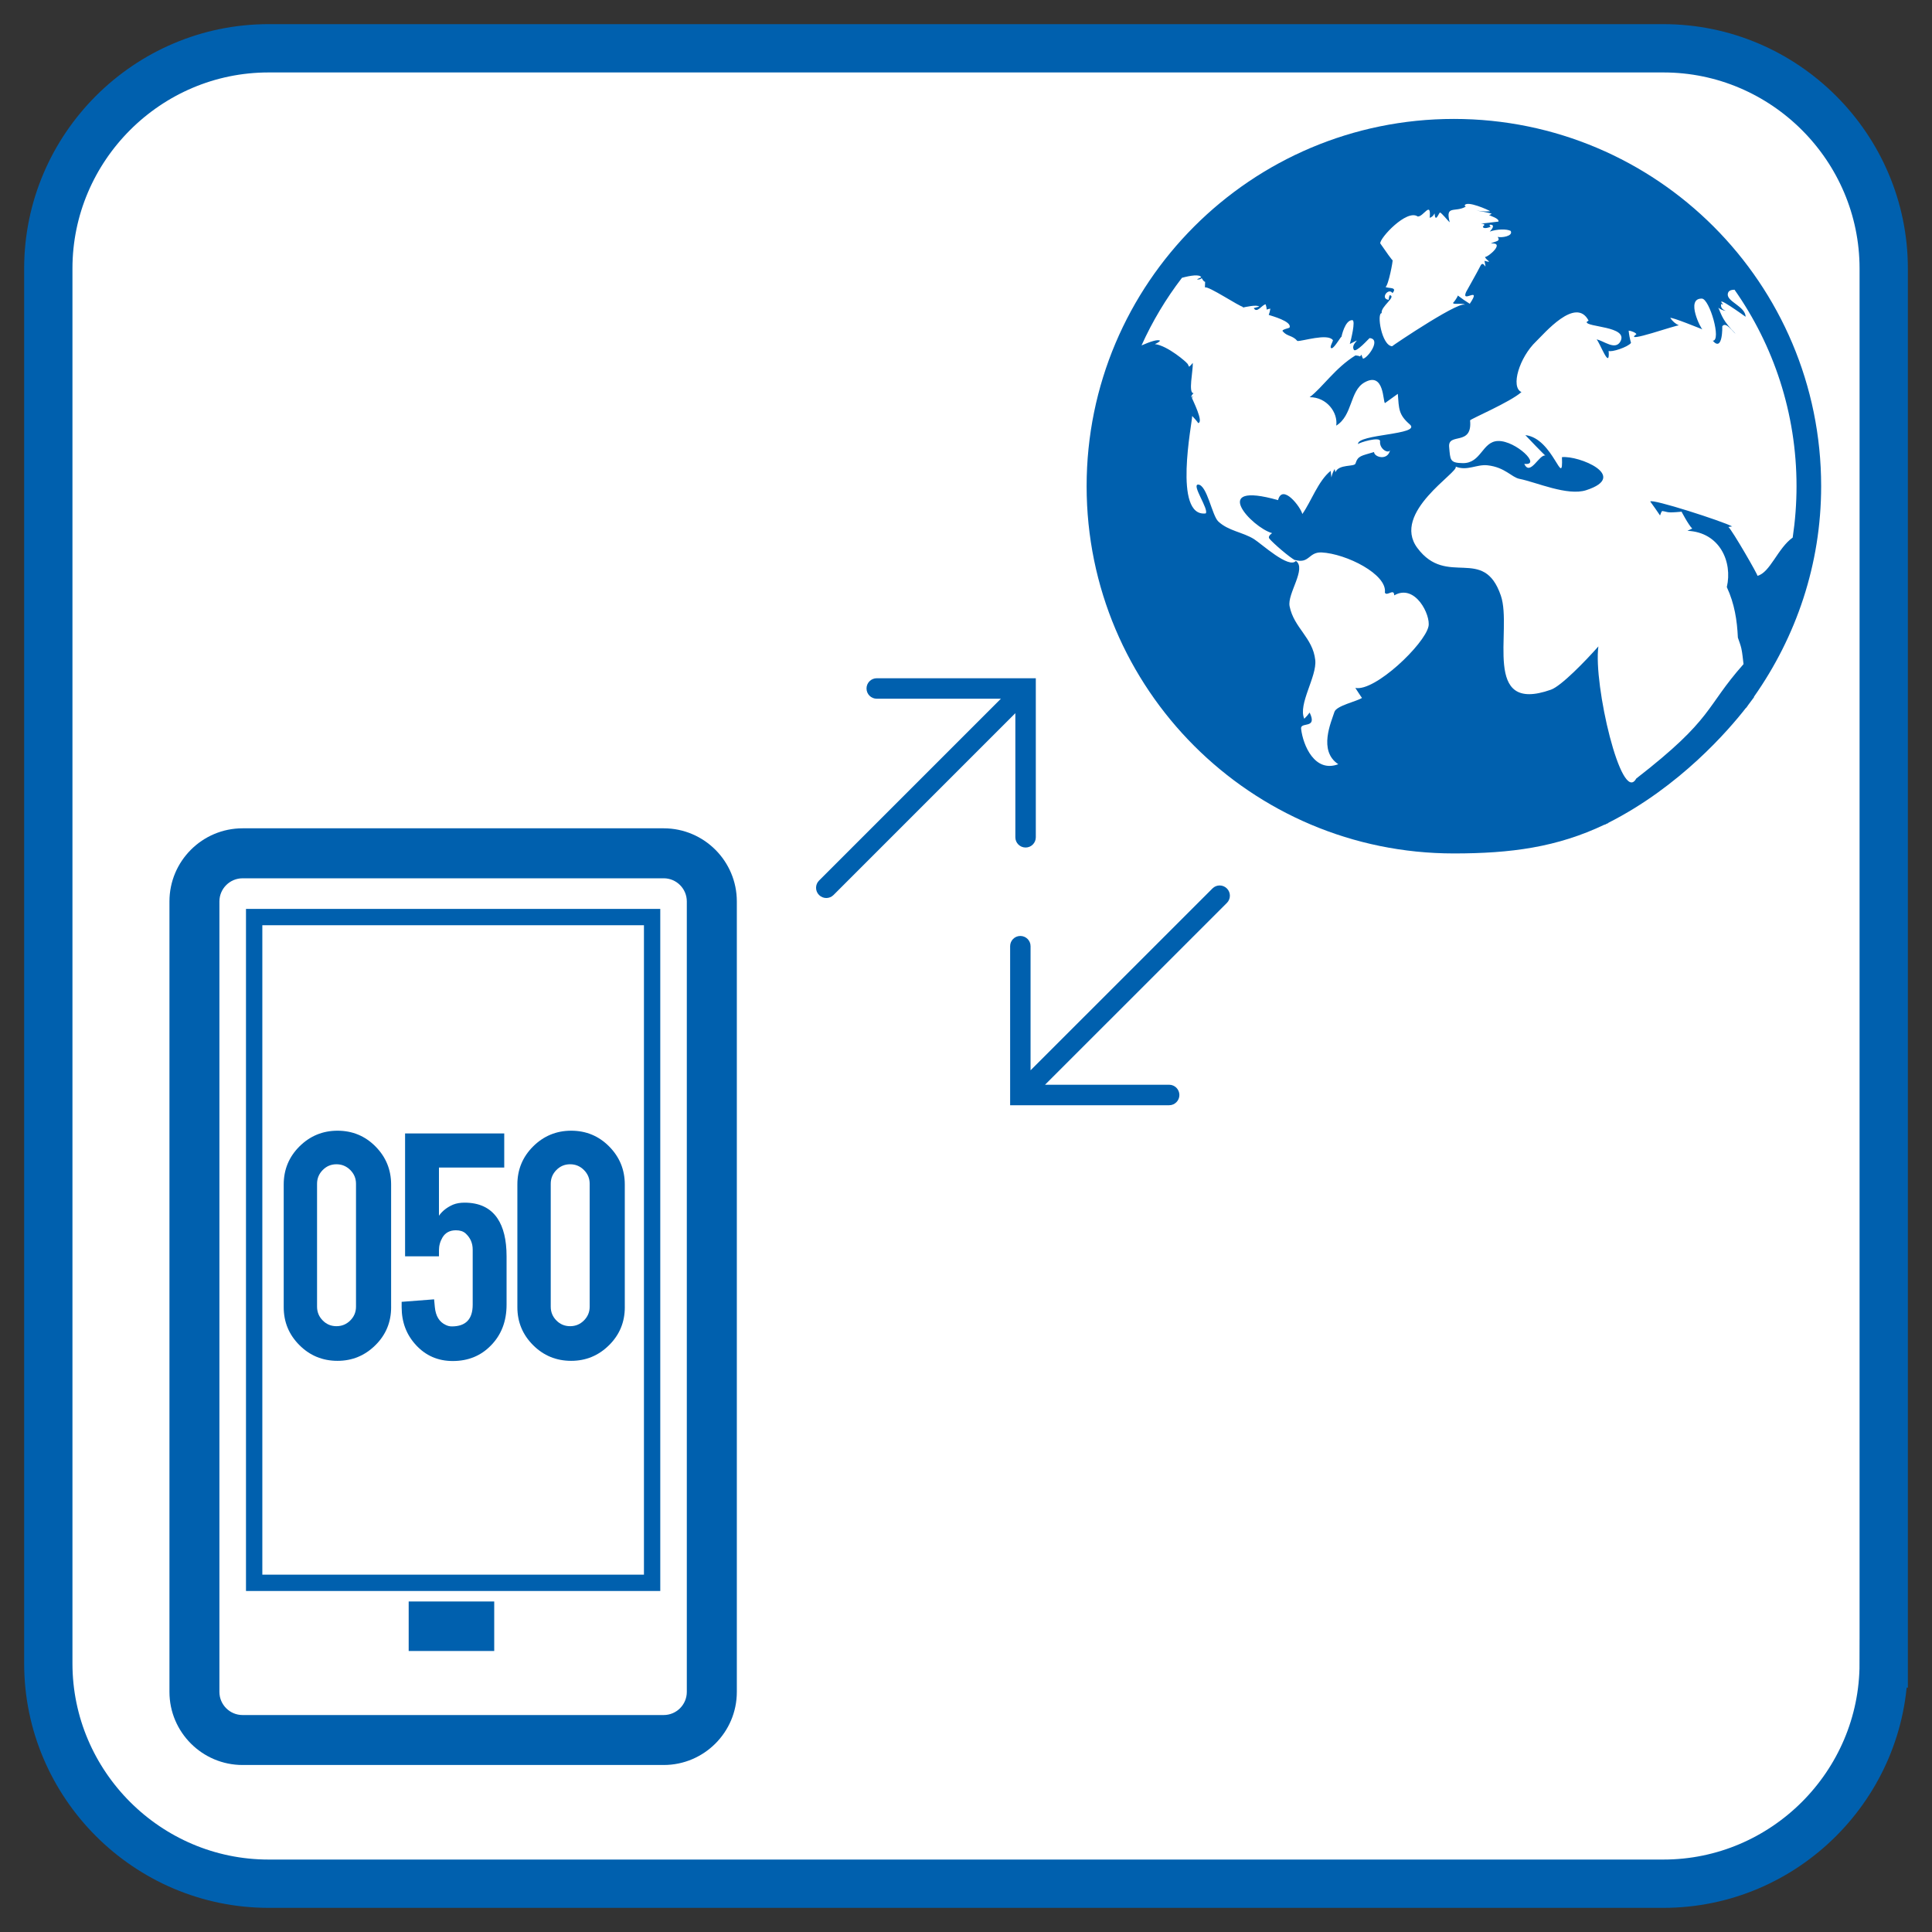
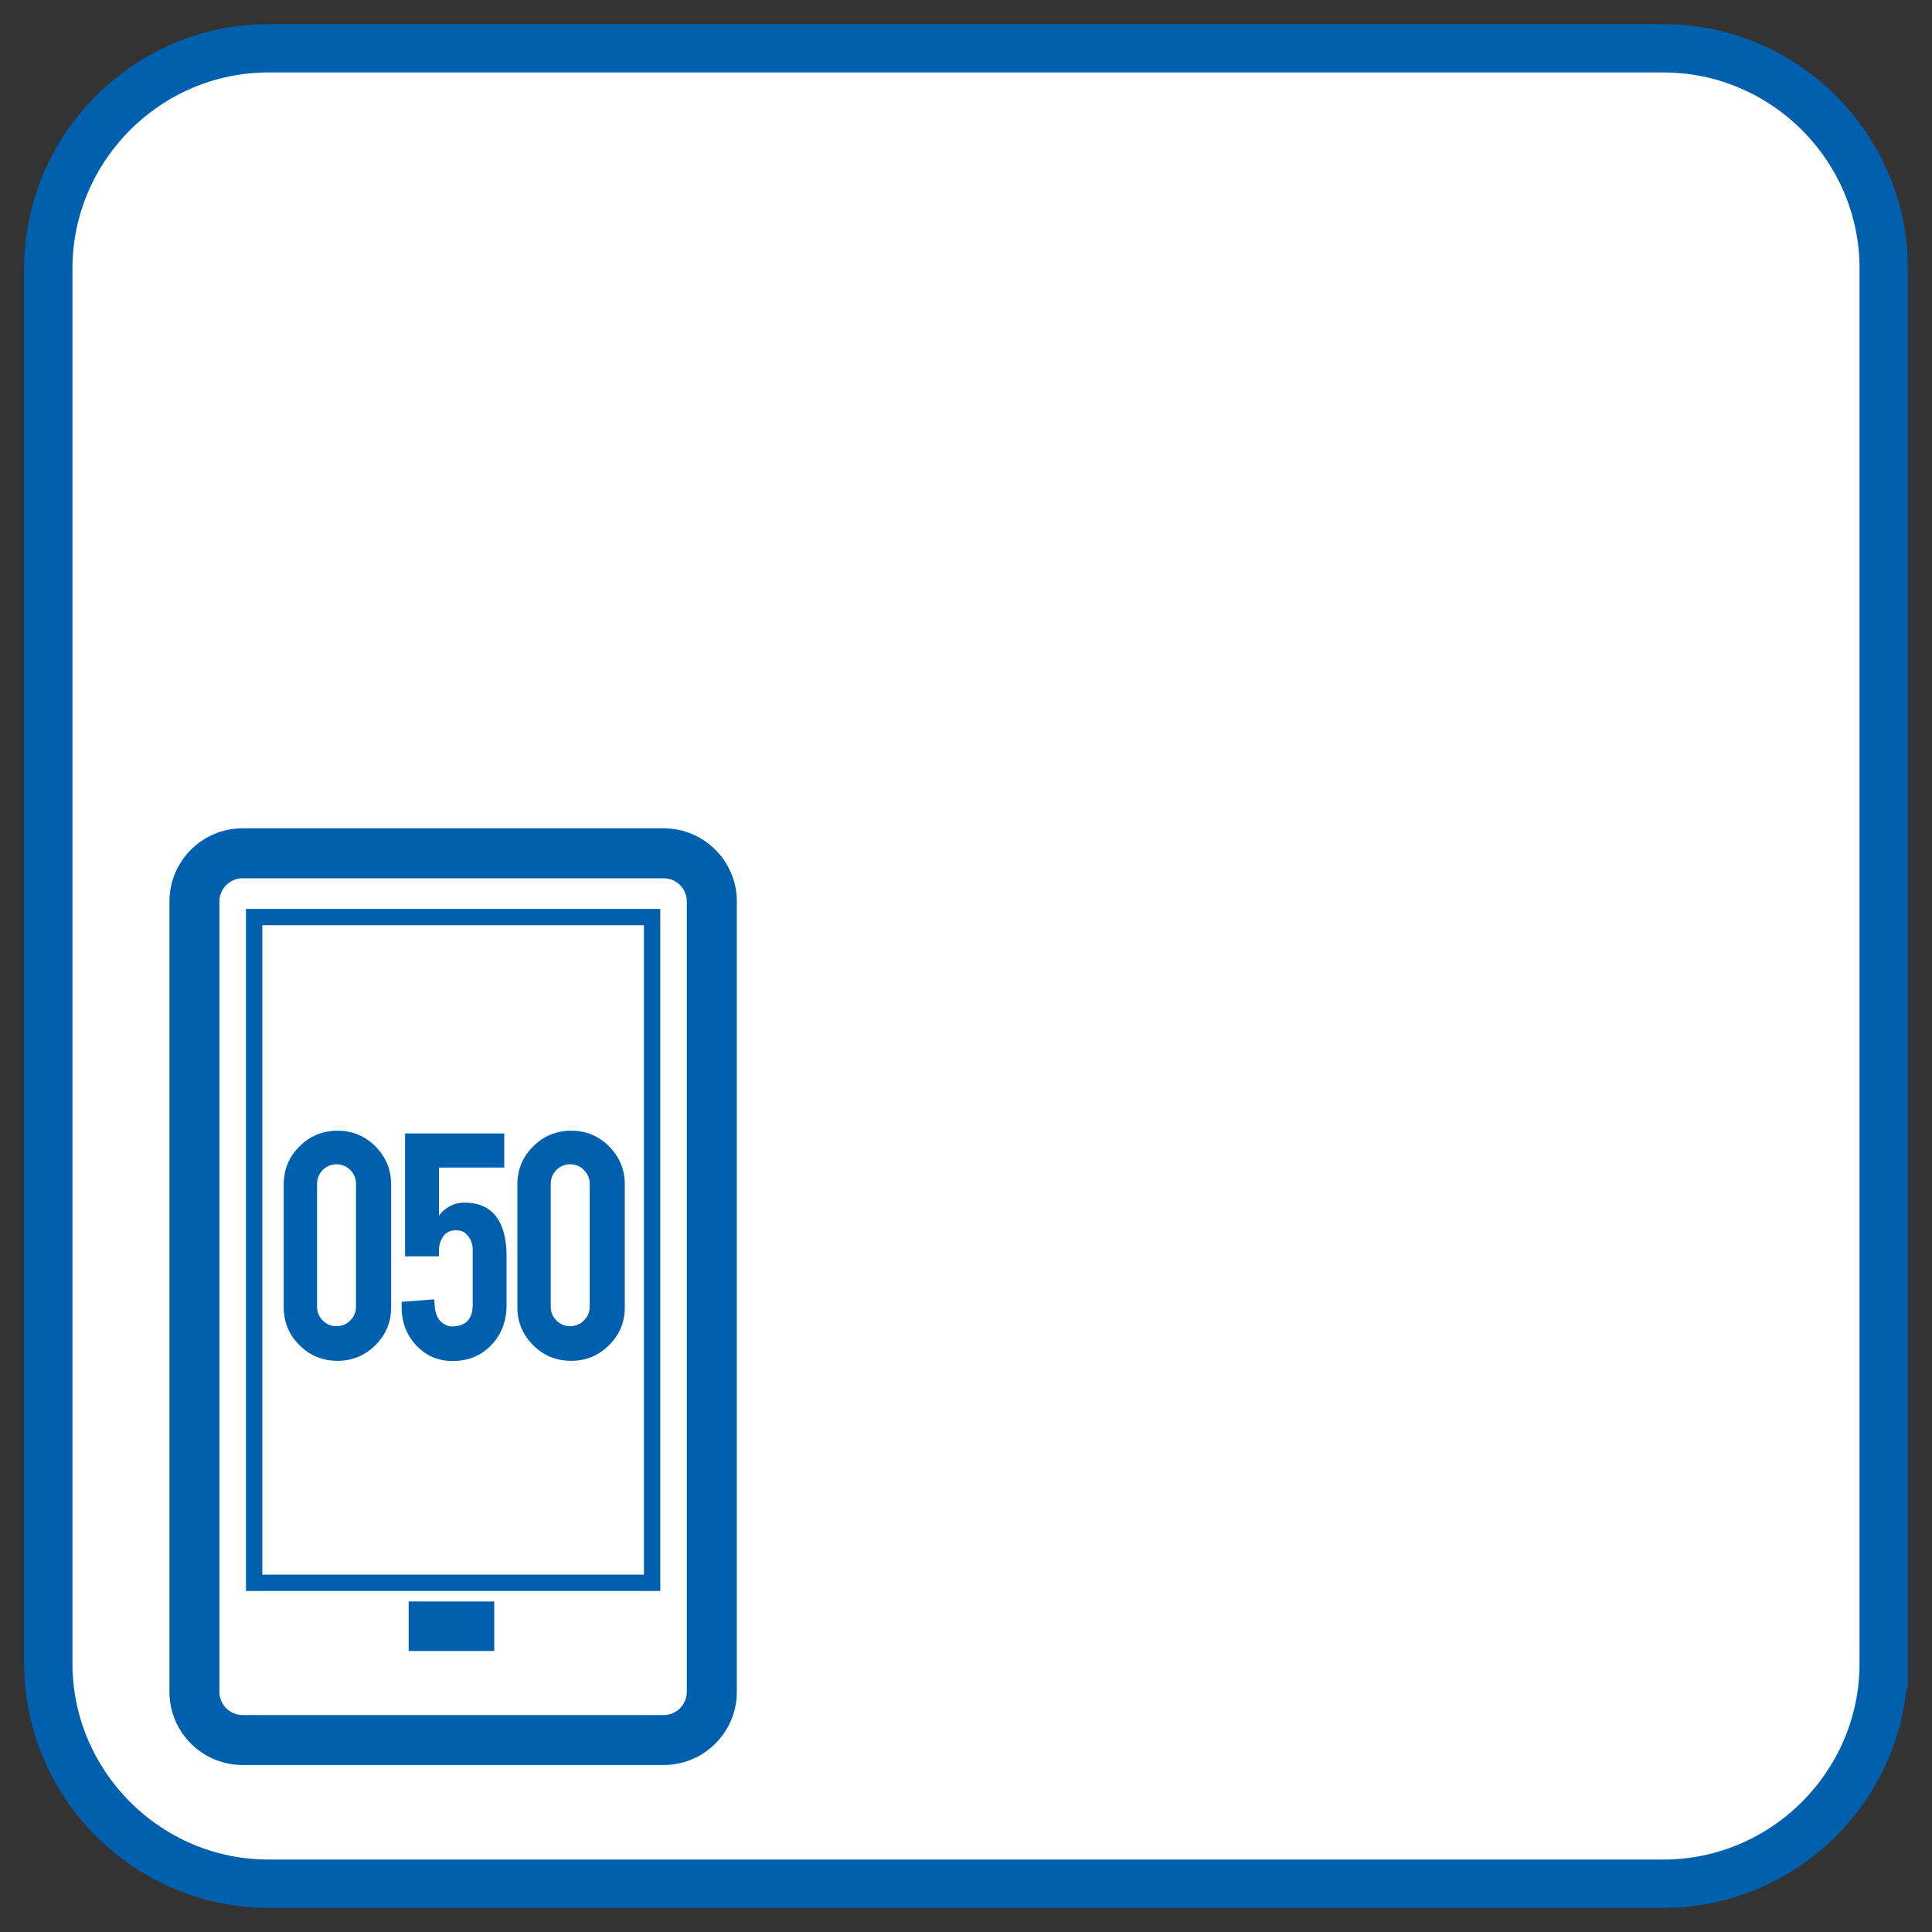
<svg xmlns="http://www.w3.org/2000/svg" version="1.1" x="0px" y="0px" width="120px" height="120px" viewBox="-1.5 -1.5 120 120" enable-background="new -1.5 -1.5 120 120" xml:space="preserve">
  <rect x="-1.5" y="-1.5" width="120" height="120" fill="#333333" stroke="none" />
  <defs>
</defs>
  <path fill="#FFFFFF" d="M115.5,101.821c0,7.523-6.156,13.679-13.679,13.679H15.178c-7.522,0-13.678-6.155-13.678-13.679V15.179  C1.5,7.655,7.655,1.5,15.178,1.5h86.644c7.522,0,13.679,6.155,13.679,13.679V101.821z" />
  <path fill="none" stroke="#0060AE" stroke-width="3" stroke-miterlimit="10" d="M115.5,101.821c0,7.523-6.156,13.679-13.679,13.679  H15.178c-7.522,0-13.678-6.155-13.678-13.679V15.179C1.5,7.655,7.655,1.5,15.178,1.5h86.644c7.522,0,13.679,6.155,13.679,13.679  V101.821z" />
  <path fill="#0060AE" d="M39.512,97.319H13.779V54.954h25.732V97.319z M14.794,96.305h23.703V55.968H14.794V96.305z" />
  <path fill="#0060AE" d="M39.724,108.127H13.566c-2.504,0-4.541-2.038-4.541-4.54V54.489c0-2.504,2.037-4.541,4.541-4.541h26.157  c2.505,0,4.543,2.037,4.543,4.541v49.098C44.267,106.089,42.229,108.127,39.724,108.127 M13.566,53.053  c-0.792,0-1.438,0.646-1.438,1.437v49.098c0,0.791,0.646,1.436,1.438,1.436h26.157c0.793,0,1.436-0.645,1.436-1.436V54.489  c0-0.791-0.643-1.437-1.436-1.437H13.566z" />
  <rect x="23.884" y="97.971" fill="#0060AE" width="5.313" height="3.075" />
  <path fill="#0060AE" d="M22.794,79.692c0,0.929-0.326,1.717-0.979,2.362s-1.436,0.97-2.351,0.97c-0.928,0-1.718-0.325-2.367-0.976  c-0.65-0.649-0.975-1.435-0.975-2.356v-7.62c0-0.928,0.326-1.717,0.979-2.367c0.654-0.648,1.442-0.975,2.362-0.975  c0.928,0,1.716,0.328,2.361,0.98c0.646,0.654,0.969,1.441,0.969,2.361V79.692z M20.612,72.028c0-0.335-0.119-0.62-0.356-0.857  c-0.238-0.237-0.524-0.356-0.858-0.356s-0.618,0.119-0.852,0.356c-0.234,0.237-0.353,0.522-0.353,0.857v7.632  c0,0.334,0.118,0.62,0.353,0.857c0.233,0.237,0.518,0.355,0.852,0.355s0.62-0.118,0.858-0.355c0.237-0.237,0.356-0.523,0.356-0.857  V72.028z" />
  <path fill="#0060AE" d="M25.764,71.016v2.996c0.209-0.297,0.503-0.528,0.881-0.691c0.201-0.081,0.437-0.122,0.705-0.122  c0.923,0,1.604,0.322,2.044,0.969c0.379,0.558,0.57,1.346,0.57,2.363v3.007c0,1.032-0.327,1.879-0.981,2.54  c-0.625,0.639-1.411,0.957-2.361,0.957c-0.92,0-1.687-0.334-2.295-1.002c-0.586-0.639-0.88-1.418-0.88-2.34v-0.334l2.016-0.155  l0.045,0.479c0.053,0.558,0.277,0.929,0.68,1.113c0.119,0.06,0.245,0.089,0.378,0.089c0.861,0,1.294-0.448,1.294-1.347v-3.421  c0-0.408-0.15-0.746-0.448-1.013c-0.142-0.126-0.34-0.189-0.595-0.189c-0.373,0-0.65,0.146-0.828,0.435  c-0.15,0.252-0.224,0.52-0.224,0.802v0.38h-2.105v-7.632h6.159v2.117H25.764z" />
  <path fill="#0060AE" d="M37.308,79.692c0,0.929-0.327,1.717-0.98,2.362s-1.436,0.97-2.351,0.97c-0.927,0-1.717-0.325-2.367-0.976  c-0.649-0.649-0.975-1.435-0.975-2.356v-7.62c0-0.928,0.327-1.717,0.98-2.367c0.653-0.648,1.441-0.975,2.361-0.975  c0.929,0,1.716,0.328,2.361,0.98c0.647,0.654,0.97,1.441,0.97,2.361V79.692z M35.126,72.028c0-0.335-0.12-0.62-0.357-0.857  s-0.523-0.356-0.857-0.356c-0.335,0-0.619,0.119-0.853,0.356c-0.234,0.237-0.352,0.522-0.352,0.857v7.632  c0,0.334,0.117,0.62,0.352,0.857c0.233,0.237,0.518,0.355,0.853,0.355c0.334,0,0.62-0.118,0.857-0.355s0.357-0.523,0.357-0.857  V72.028z" />
-   <path fill="#0060AE" d="M62.836,41.262v-0.635l-0.633,0.002c-0.001-0.002-0.002,0-0.002,0l-9.244-0.002  c-0.352,0-0.636,0.284-0.636,0.636c0,0.351,0.284,0.636,0.636,0.636h7.71L49.373,53.193c-0.248,0.248-0.248,0.649,0,0.898  c0.249,0.248,0.65,0.248,0.898,0l11.294-11.295v7.709c0,0.352,0.284,0.636,0.637,0.636c0.175,0,0.333-0.07,0.448-0.186  s0.186-0.274,0.186-0.45v-9.241V41.262z" />
-   <path fill="#0060AE" d="M73.807,53.684L62.51,64.979v-7.71c0-0.351-0.284-0.635-0.635-0.635c-0.35,0-0.634,0.284-0.634,0.635v9.242  v0.002v0.635h0.633h0.003h9.242c0.176,0,0.335-0.071,0.448-0.187c0.116-0.115,0.187-0.272,0.187-0.449  c0-0.35-0.284-0.637-0.635-0.637h-7.71l11.296-11.294c0.248-0.248,0.248-0.649,0-0.897C74.455,53.435,74.055,53.435,73.807,53.684" />
-   <path fill="#0060AE" d="M107.447,41.77c2.605-3.705,4.168-8.197,4.168-13.072c0-12.597-10.214-22.811-22.813-22.811  c-12.597,0-22.81,10.214-22.81,22.811c0,12.599,10.213,22.811,22.81,22.811c3.534,0,6.409-0.382,9.372-1.796l0.004,0.015  c0.035-0.018,0.066-0.04,0.103-0.058c0.038-0.019,0.076-0.027,0.113-0.046v-0.016c4.442-2.248,7.464-5.745,8.562-7.156l0.001,0.019  c0.049-0.065,0.091-0.136,0.141-0.201c0.203-0.268,0.344-0.462,0.344-0.462L107.447,41.77z M84.32,17.949  c-0.088-0.403,0.945-1.026,0.498-1.117c-0.041,0.093-0.061,0.188-0.064,0.289c-0.551-0.056-0.016-0.788,0.237-0.415  c0.327-0.396-0.246-0.277-0.434-0.38c0.185-0.102,0.478-1.673,0.438-1.675c0.029,0.107-0.466-0.599-0.765-1.034  c-0.042-0.324,1.649-2.149,2.325-1.671c0.347,0.04,0.847-1.024,0.746,0.084c0.134-0.041,0.233-0.133,0.302-0.276  c0.044,0.611,0.25,0.017,0.33-0.053c0.096-0.006,0.489,0.51,0.612,0.606c-0.294-1.107,0.337-0.583,0.996-0.974  c-0.03-0.025-0.054-0.039-0.069-0.057c0.074-0.37,1.533,0.287,1.584,0.344c-0.277,0.036-0.584-0.005-0.861-0.045  c0.161,0.025,0.946,0.162,0.953,0.204c-0.05,0.036-0.104,0.061-0.162,0.073c0.102,0.074,0.63,0.207,0.588,0.41  c0,0-0.592,0.075-1.088,0.128c0.188,0.01,0.299,0.054,0.118,0.176c0.014,0.202,0.43,0.043,0.489,0.016  c-0.062-0.031-0.082-0.074-0.06-0.128c0.321-0.007,0.2,0.218-0.003,0.429c0.451-0.155,1.052-0.173,1.305-0.039  c-0.007-0.005-0.002,0.007,0.004,0.016c0.14,0.314-0.582,0.419-0.813,0.353c0.185,0.297-0.113,0.248-0.432,0.413  c0.929-0.091-0.151,0.845-0.354,0.833c0.03,0.189,0.558,0.405-0.037,0.24c0.167,0.816-0.039-0.112-0.25,0.312  c-0.185,0.375-0.885,1.605-0.892,1.626c-0.332,0.762,1.021-0.453,0.229,0.732c-0.256-0.158-0.503-0.33-0.74-0.513  c-0.028,0.119-0.312,0.517-0.301,0.44c-0.03,0.186,0.789-0.061,0.762,0.209c0.084-0.651-4.58,2.5-4.545,2.501  C84.316,19.966,83.995,17.938,84.32,17.949 M87.226,37.408c-0.244,1.116-3.331,4.065-4.544,3.82  c-0.027-0.046,0.424,0.663,0.418,0.618c-0.317,0.22-1.591,0.479-1.717,0.874c-0.194,0.621-1.02,2.412,0.24,3.247  c-1.457,0.547-2.187-1.159-2.31-2.202c-0.055-0.46,1.04,0.046,0.531-1.007c-0.098,0.139-0.21,0.267-0.333,0.384  c-0.404-0.901,0.794-2.614,0.682-3.646c-0.153-1.398-1.326-1.993-1.594-3.342c-0.154-0.782,1.071-2.332,0.392-2.817  c-0.429,0.518-2.139-1.062-2.601-1.351c-0.698-0.437-1.589-0.505-2.22-1.097c-0.387-0.362-0.694-2.257-1.245-2.291  c-0.445-0.016,0.681,1.546,0.464,1.792c-2.048,0.25-0.835-5.655-0.841-6.051c-0.01-0.013,0.423,0.44,0.35,0.436  c0.427,0.015-0.358-1.49-0.371-1.58l0.098-0.052l-0.141,0.01c0.024-0.086,0.075-0.161,0.155-0.233  c-0.354,0.031-0.031-1.39-0.052-1.879c-0.092,0.095-0.185,0.232-0.236,0.23c-0.08-0.181-0.098-0.193-0.115-0.194  c0.015-0.038-1.215-1.116-2.004-1.203c0.151-0.07,0.281-0.138,0.32-0.213c-0.154-0.096-0.599,0.056-1.15,0.294  c0.676-1.501,1.521-2.909,2.512-4.2c0.525-0.142,1.112-0.236,1.195-0.03c-0.091,0.038-0.18,0.079-0.267,0.124  c0.114,0.028,0.213,0.004,0.298-0.073c0.268,0.477,0.211-0.076,0.199,0.579c0.197-0.119,2.148,1.193,2.379,1.21l-0.052,0.045  c0.153-0.033,0.912-0.21,1.041-0.064c-0.112,0.03-0.222,0.06-0.333,0.09c0.195,0.367,0.531-0.237,0.74-0.23  c0.046,0.145,0.061,0.248,0.061,0.325c0.055-0.022,0.131-0.045,0.229-0.06c-0.019,0.134-0.053,0.263-0.1,0.39  c0.155,0.055,1.466,0.401,1.29,0.786c-0.019,0.039-0.51,0.118-0.424,0.228c0.288,0.343,0.599,0.236,0.914,0.605  c0.303,0.024,1.884-0.496,2.201-0.055c0.04,0.053-0.266,0.491-0.071,0.504c0.171,0.004,0.642-0.864,0.601-0.682  c0.01-0.058,0.223-1.077,0.68-1.062c0.222,0.013-0.093,1.265-0.156,1.481c0.941-0.478,0.011-0.044,0.249,0.358  c0.129,0.219,0.959-0.724,0.977-0.723c0.74,0.051-0.092,1.229-0.407,1.28c-0.041-0.08-0.071-0.164-0.094-0.251  c-0.036,0.042-0.065,0.079-0.091,0.111c-0.054-0.029-0.141-0.054-0.287-0.063c-1.266,0.784-2.038,1.987-2.842,2.593  c1.063-0.009,1.768,0.956,1.652,1.766c1.025-0.632,0.831-2.15,1.745-2.678c1.262-0.726,1.148,1.267,1.285,1.276  c0.267-0.191,0.529-0.381,0.794-0.572c0.072,0.928,0.04,1.288,0.743,1.898c0.754,0.652-3.294,0.592-3.214,1.227  c0.071-0.108,1.393-0.489,1.368-0.181c-0.055,0.508,0.581,0.826,0.628,0.515c-0.12,0.725-0.992,0.482-1.002,0.155  c-0.798,0.243-0.996,0.221-1.153,0.716c-0.07,0.217-1.029,0.017-1.246,0.537c-0.02-0.064-0.034-0.131-0.049-0.197  c-0.096,0.162-0.163,0.336-0.201,0.521c-0.013-0.14-0.027-0.282-0.042-0.409c-0.773,0.611-1.228,1.935-1.763,2.682  c-0.096-0.426-1.233-1.917-1.508-0.863c-4.332-1.223-1.641,1.69-0.37,2.05c-0.152,0.115-0.255,0.233-0.165,0.346  c0.21,0.263,1.254,1.17,1.621,1.355c-0.019-0.011-0.022-0.029-0.043-0.039c0.906,0.267,0.839-0.488,1.649-0.463h0.007  c1.54,0.077,4.098,1.363,3.936,2.496c0.124,0.261,0.571-0.297,0.581,0.17C86.407,34.726,87.376,36.721,87.226,37.408   M100.129,46.858c-0.92,1.674-2.676-5.88-2.35-8.208c-0.8,0.902-2.307,2.461-2.945,2.687c-4.347,1.541-2.379-3.69-3.112-5.837  c-1.074-3.144-3.342-0.492-5.186-2.963c-1.645-2.207,2.62-4.726,2.378-5.054c0.72,0.288,1.307-0.156,1.979-0.082  c1.086,0.12,1.492,0.745,1.986,0.842c1.033,0.203,2.977,1.083,4.144,0.703c2.688-0.872-0.463-2.166-1.508-2.051  c0.083,2.072-0.53-1.183-2.273-1.368c0.019,0.021,1.28,1.347,1.253,1.271c-0.381-0.12-0.954,1.317-1.319,0.513  c1.112,0.13-0.529-1.445-1.625-1.42c-0.997,0.023-1.041,1.396-2.202,1.375c-0.807-0.015-0.765-0.196-0.84-1.008  c-0.083-0.917,1.457-0.018,1.301-1.646c-0.005-0.075,2.493-1.136,3.19-1.759c-0.693-0.315-0.123-2.161,0.91-3.146  c0.494-0.472,2.469-2.828,3.262-1.288c-0.039,0.011-0.096,0.052-0.122,0.083c-0.009,0.327,2.56,0.257,2.111,1.18  c-0.313,0.631-1.077-0.038-1.493-0.099c0.194,0.175,0.841,1.974,0.748,0.71c0.154,0.106,1.193-0.23,1.389-0.494  c-0.07-0.249-0.121-0.502-0.146-0.76c0.208,0.015,0.46,0.141,0.481,0.222c-0.898,0.627,2.607-0.631,2.646-0.547  c-0.223-0.104-0.399-0.257-0.538-0.46c0.017-0.104,1.996,0.707,2.002,0.707c-0.068,0.039-1.096-1.949-0.038-1.914  c0.476,0.028,1.228,2.63,0.671,2.616c0.633,0.733,0.594-0.9,0.591-0.898c0.229-0.319,0.67,0.366,0.824,0.459  c-0.781-0.787-0.854-1.117-1.069-1.614c0.121,0.102,0.272,0.172,0.467,0.197c-0.232-0.083-0.33-0.227-0.293-0.428  c0.041,0.02,0.083,0.028,0.123,0.038c-0.595-0.682,1.31,0.697,1.398,0.758c-0.015-0.646-1.155-0.93-1.11-1.406  c0.025-0.222,0.207-0.269,0.42-0.275c2.426,3.456,3.852,7.663,3.852,12.204c0,1.085-0.083,2.15-0.238,3.191  c-0.926,0.654-1.404,2.181-2.19,2.376c0.07,0.004-1.563-2.829-1.804-3.034c0.067-0.014,0.2-0.033,0.233-0.034  c-0.605-0.329-5.002-1.742-5.087-1.548c0.209,0.285,0.411,0.574,0.608,0.867c0.044-0.114,0.092-0.276,0.146-0.275  c0.38,0.056,0.225,0.132,1.193,0.041c-0.023-0.041,0.406,0.793,0.661,1.049c-0.118,0.057-0.193,0.087-0.3,0.138  c2.006,0.087,2.816,1.923,2.448,3.495c0.48,1.036,0.638,2.065,0.687,3.139c0.075,0.224,0.164,0.44,0.216,0.674  c0.07,0.32,0.092,0.648,0.135,0.973C104.379,42.472,104.981,43.095,100.129,46.858" />
</svg>